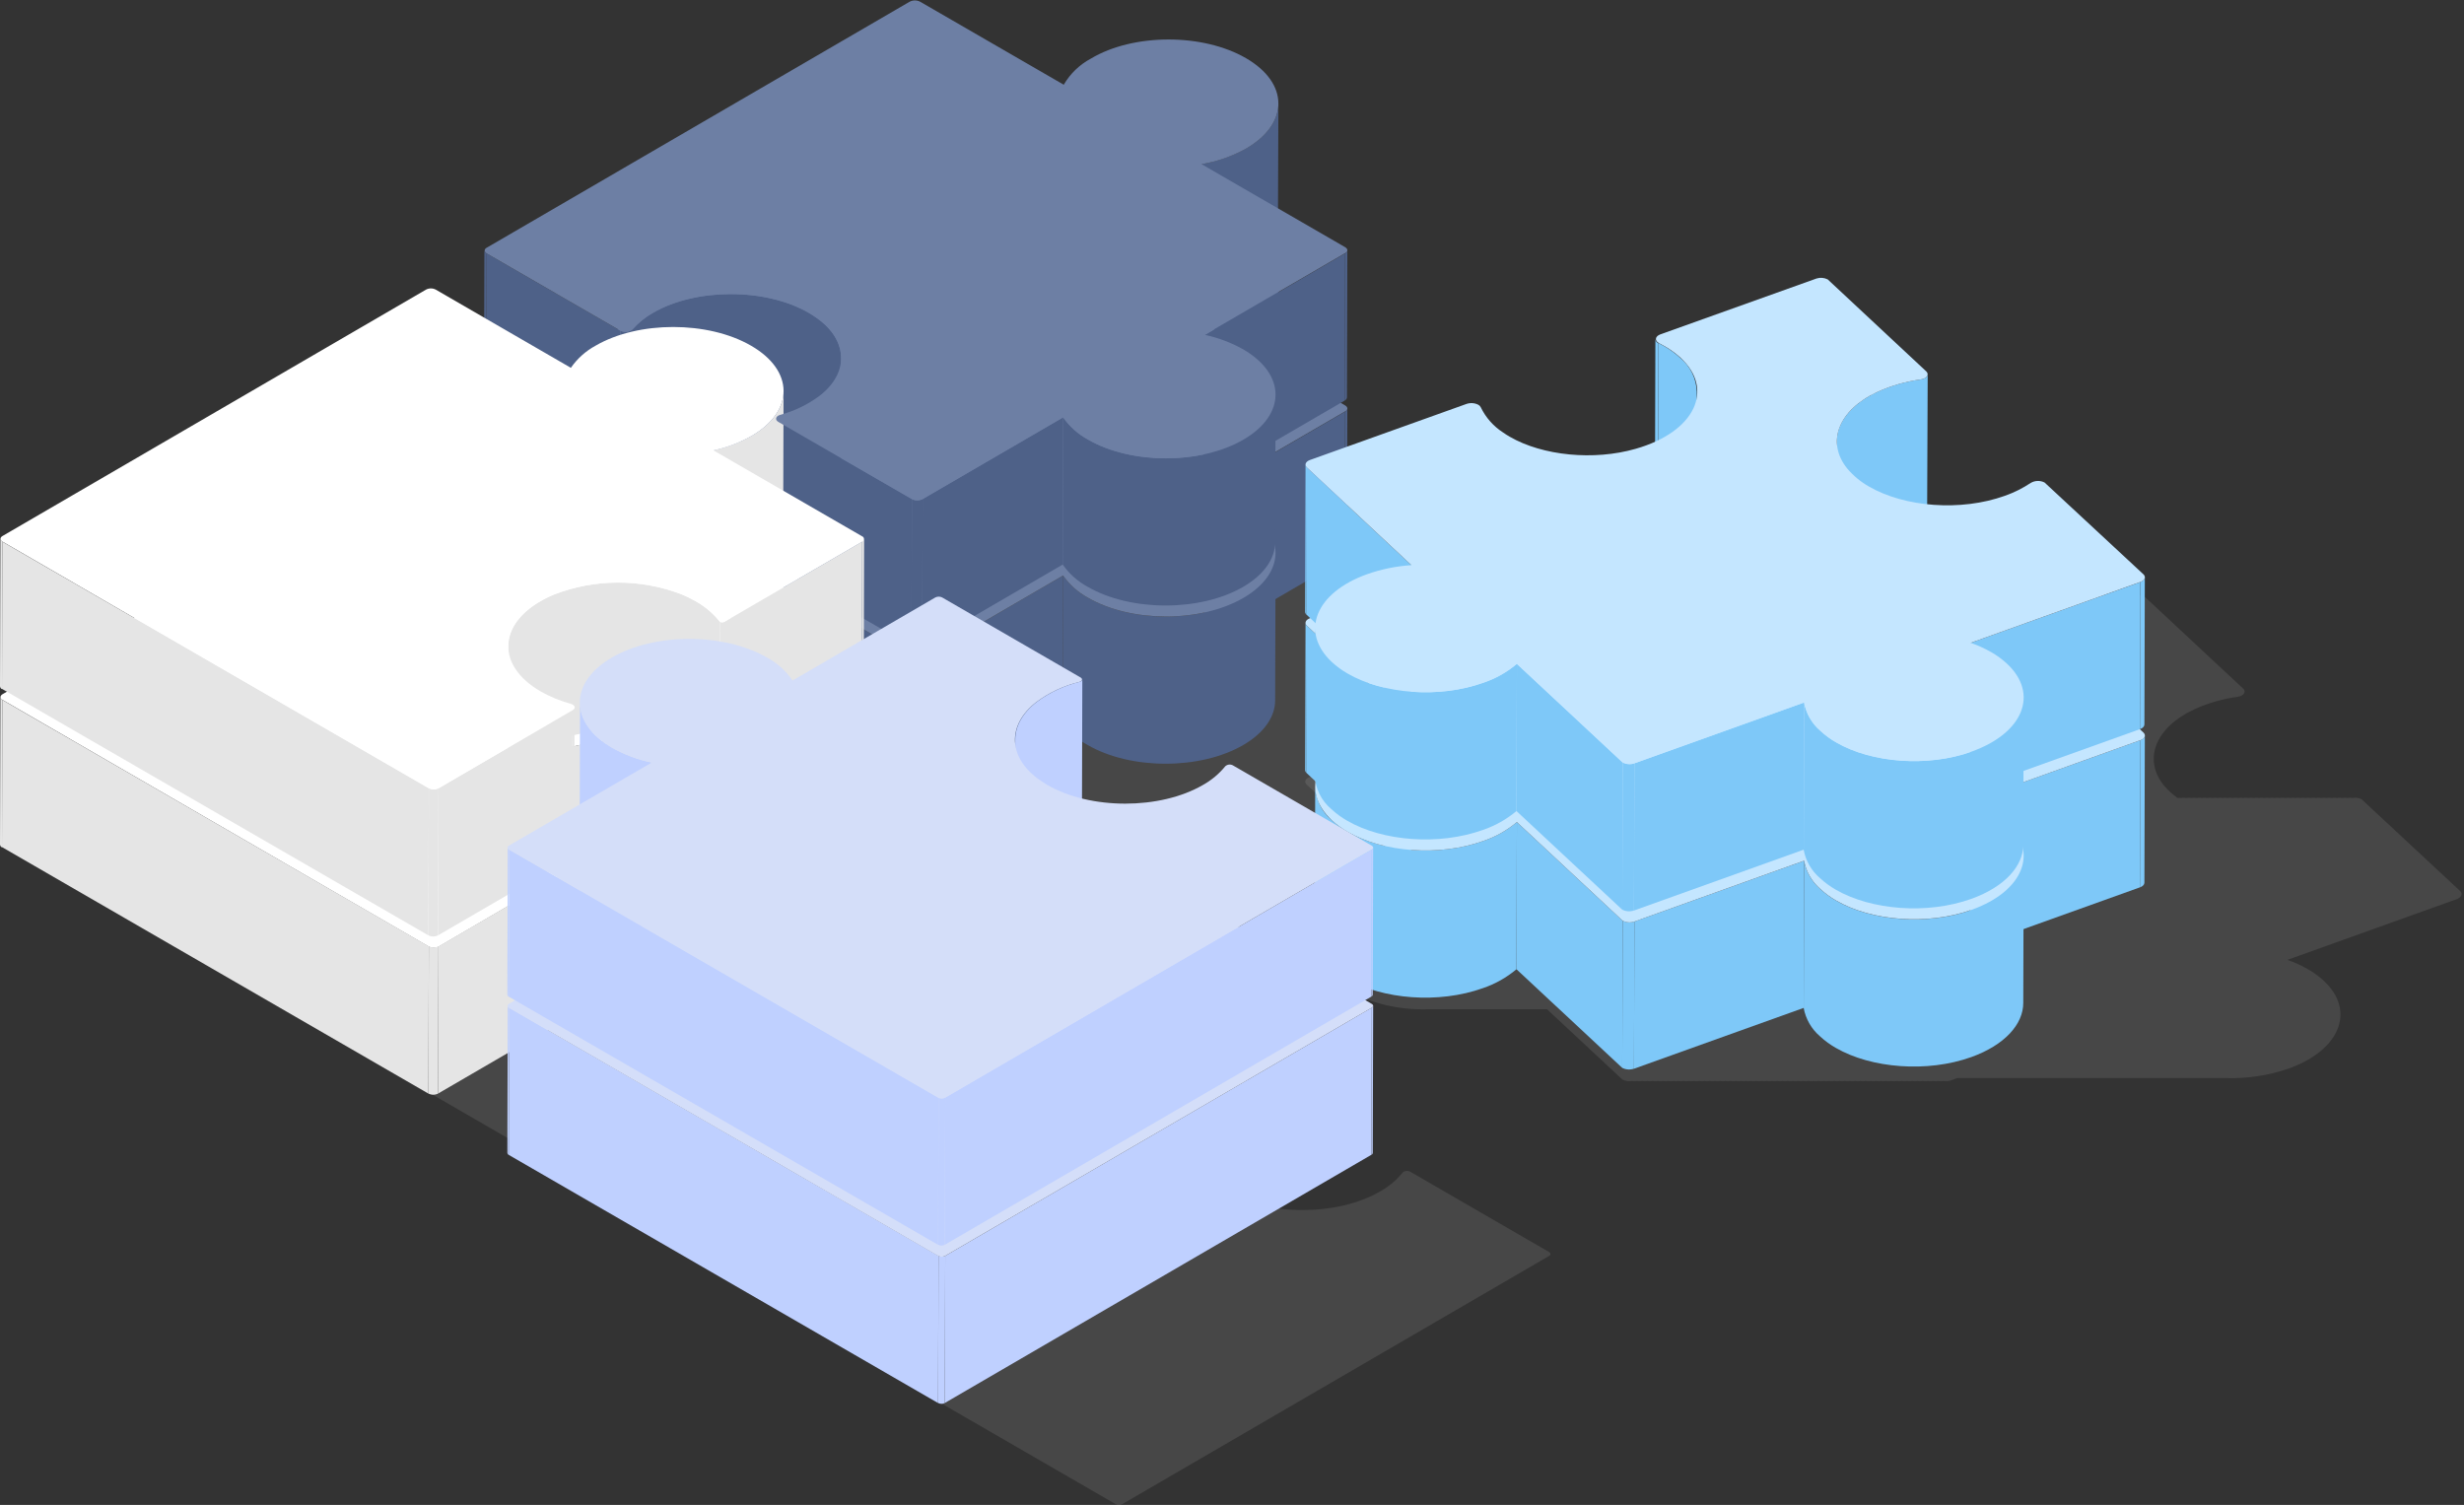
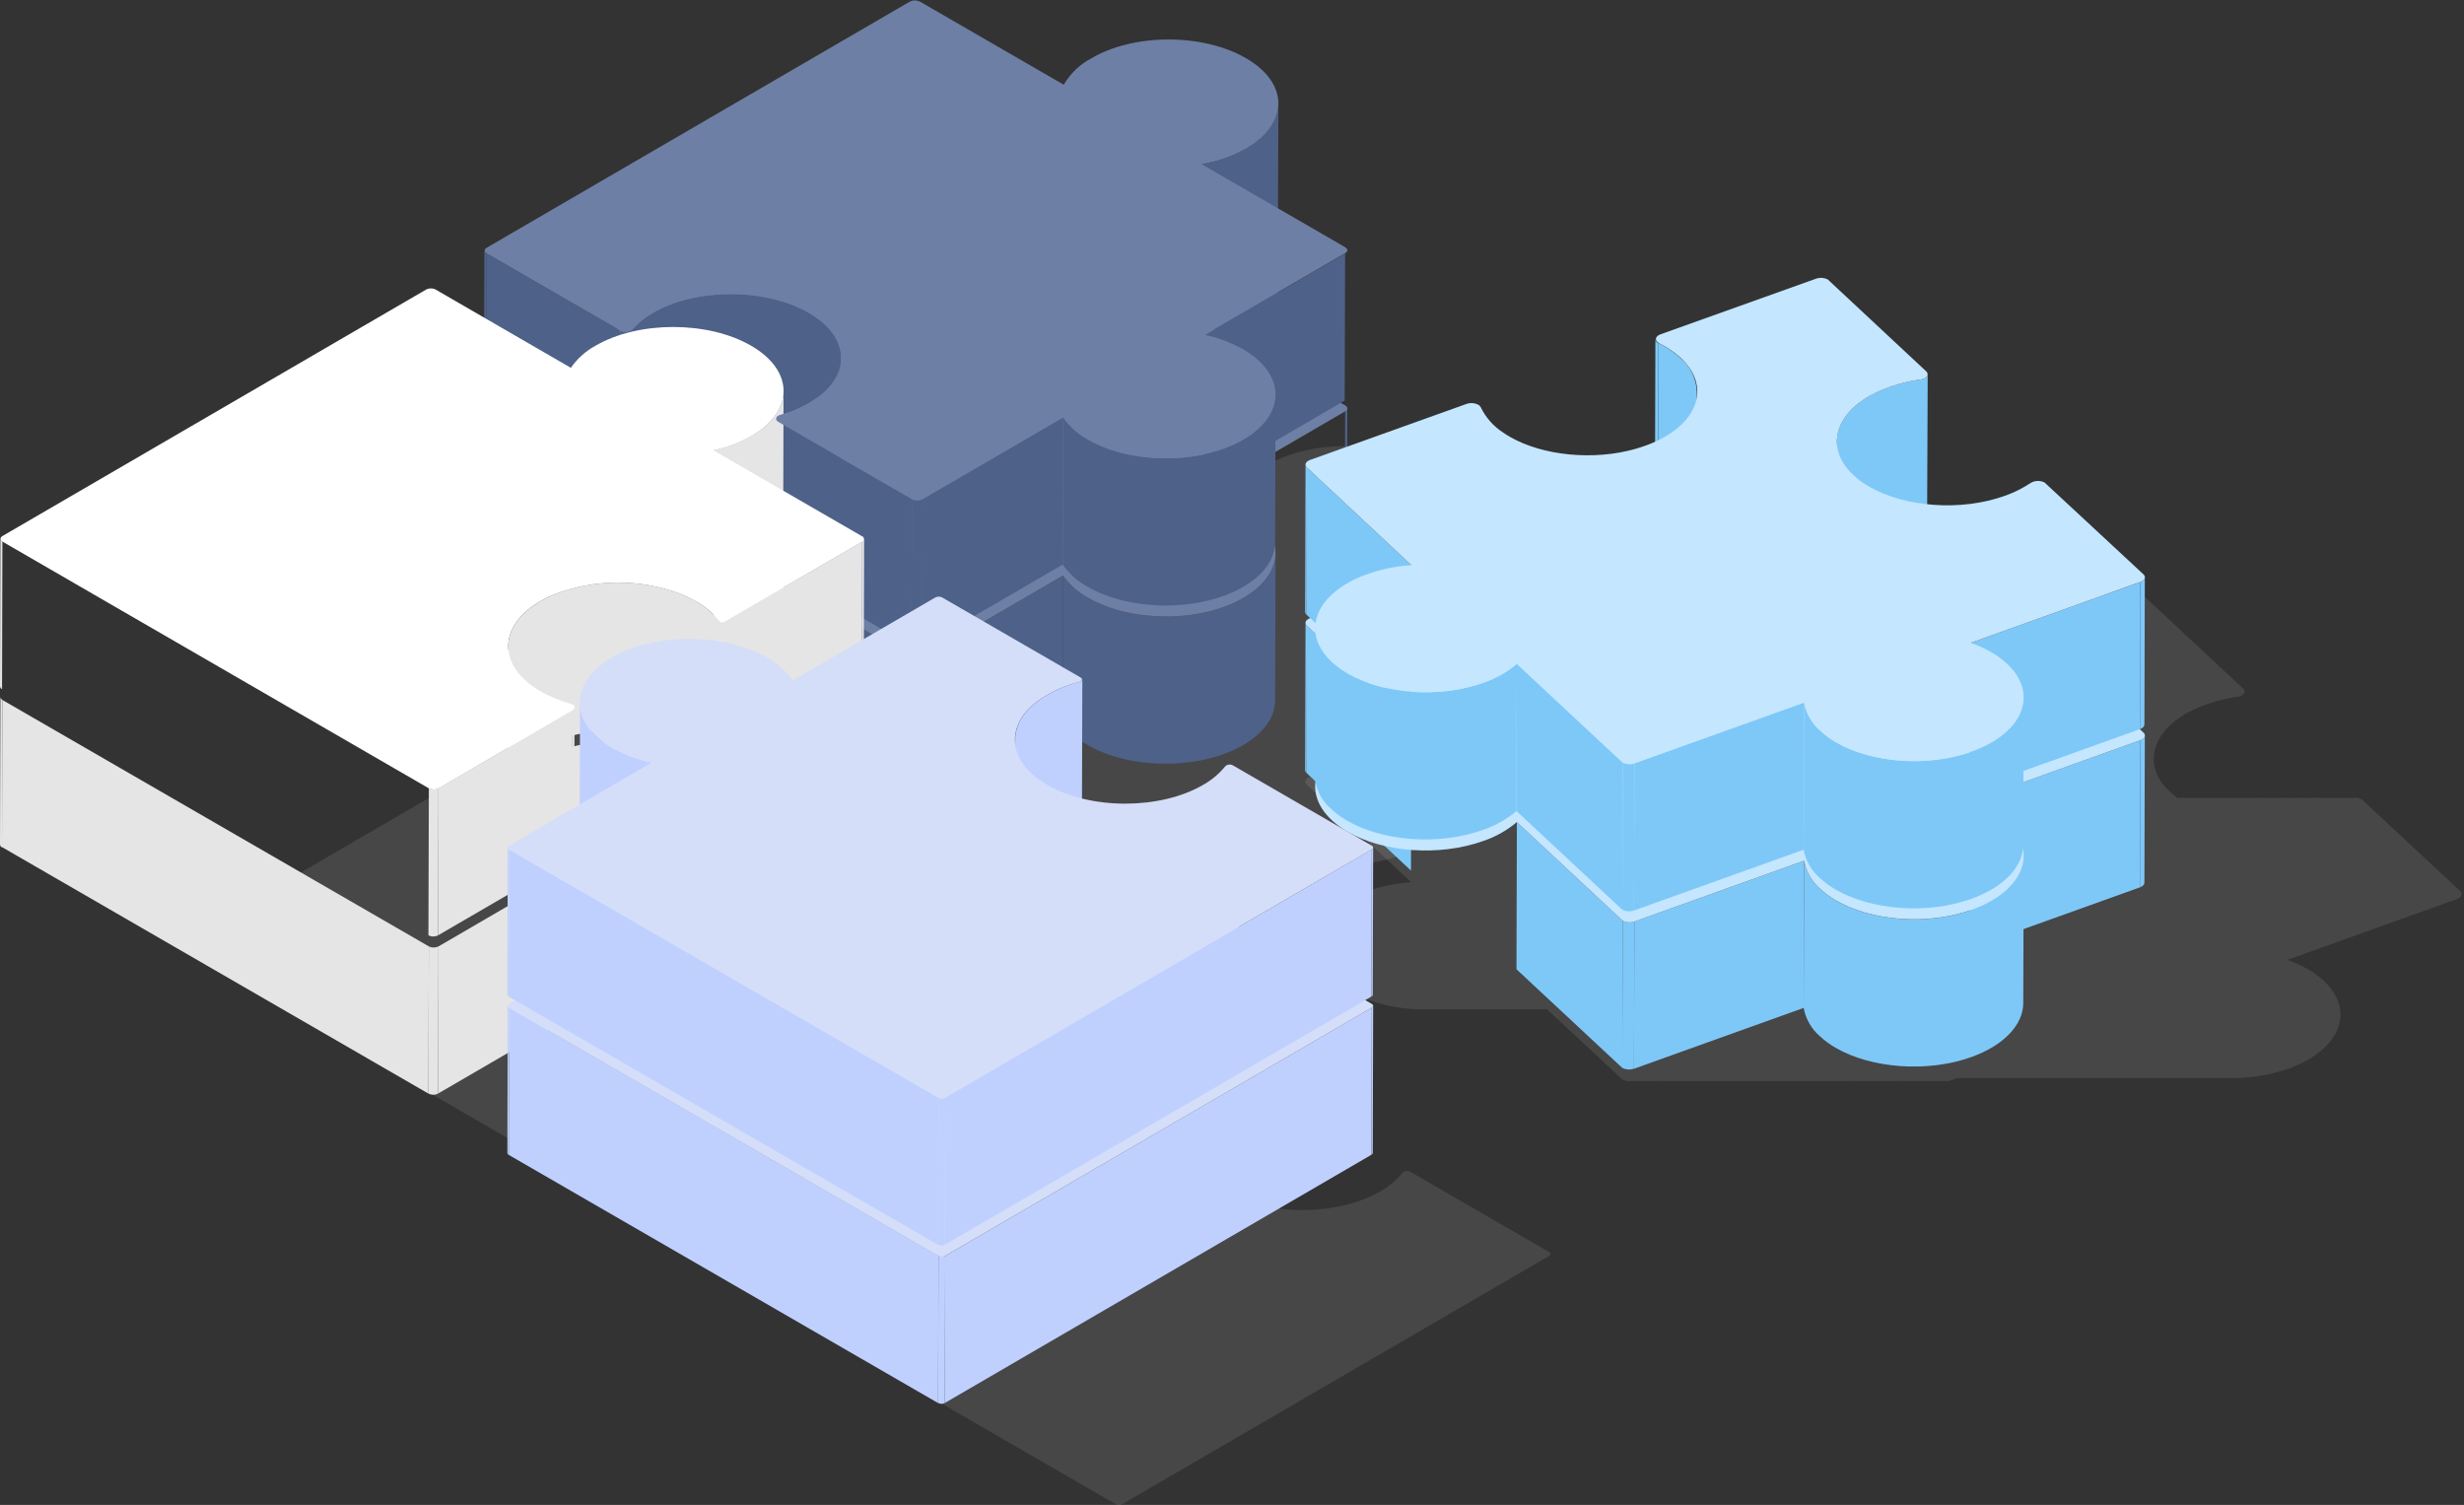
<svg xmlns="http://www.w3.org/2000/svg" width="483" height="295" viewBox="0 0 483 295" fill="none">
  <rect x="0" y="0" width="483" height="295" fill="#333333" stroke="none" />
  <g clip-path="url(#clip0_14476_3184)">
    <path d="M278.981 91.083C287.43 95.967 287.477 103.883 279.087 108.778C276.351 110.299 273.373 111.337 270.285 111.845L298.424 128.113C299.013 128.455 299.025 128.998 298.424 129.293L270.898 145.313C273.543 145.861 276.086 146.816 278.439 148.144C286.876 153.016 286.923 160.931 278.534 165.839C270.144 170.746 256.499 170.722 248.05 165.839C246.101 164.787 244.426 163.292 243.16 161.474L215.61 177.529C215.283 177.693 214.922 177.779 214.556 177.779C214.189 177.779 213.828 177.693 213.501 177.529L187.318 162.394C186.588 161.969 186.812 161.273 187.731 161.002C190.493 160.252 193.091 158.992 195.39 157.286C201.282 152.744 200.999 146.303 194.742 141.95C194.27 141.62 193.776 141.302 193.257 141.007C184.808 136.123 171.163 136.135 162.785 141.007C161.265 141.867 159.896 142.971 158.732 144.274C158.408 144.546 158.011 144.714 157.591 144.758C157.171 144.803 156.748 144.72 156.375 144.522L130.192 129.399C129.603 129.045 129.591 128.514 130.192 128.219L212.947 79.995C213.276 79.829 213.639 79.742 214.008 79.742C214.376 79.742 214.739 79.829 215.068 79.995L243.195 96.25C244.458 94.083 246.298 92.31 248.509 91.131C256.887 86.211 270.521 86.211 278.981 91.083Z" fill="white" fill-opacity="0.1" />
    <path d="M181.982 147.448C190.431 152.332 190.478 160.248 182.088 165.143C179.758 166.466 177.238 167.421 174.618 167.975L203.746 184.808C203.857 184.849 203.953 184.923 204.021 185.02C204.088 185.117 204.125 185.233 204.125 185.351C204.125 185.469 204.088 185.585 204.021 185.682C203.953 185.779 203.857 185.853 203.746 185.894L176.75 201.595C176.612 201.667 176.459 201.705 176.303 201.705C176.147 201.705 175.993 201.667 175.855 201.595C174.566 199.957 172.964 198.594 171.142 197.584C170.242 197.063 169.309 196.602 168.349 196.204C160.271 193.113 151.334 193.138 143.274 196.275C132.315 200.923 131.49 209.912 140.74 215.255C142.595 216.305 144.575 217.117 146.632 217.674C146.765 217.706 146.892 217.758 147.009 217.827C147.516 218.122 147.563 218.606 147.009 218.912L120.72 234.248C120.425 234.394 120.101 234.469 119.772 234.469C119.443 234.469 119.118 234.394 118.823 234.248L35.244 185.941C35.13 185.899 35.032 185.824 34.962 185.725C34.893 185.626 34.855 185.508 34.855 185.386C34.855 185.265 34.893 185.147 34.962 185.048C35.032 184.949 35.13 184.873 35.244 184.832L118.281 136.525C118.573 136.374 118.896 136.295 119.224 136.295C119.552 136.295 119.875 136.374 120.167 136.525L146.667 151.86C147.923 150.056 149.581 148.57 151.51 147.519C159.888 142.517 173.534 142.517 181.982 147.448Z" fill="white" fill-opacity="0.1" />
    <path d="M303.656 245.429C303.733 245.459 303.798 245.512 303.844 245.581C303.891 245.649 303.915 245.73 303.915 245.812C303.915 245.895 303.891 245.975 303.844 246.044C303.798 246.112 303.733 246.165 303.656 246.196L219.994 294.845C219.791 294.947 219.567 295 219.34 295C219.113 295 218.889 294.947 218.686 294.845L134.517 246.196C134.441 246.165 134.375 246.112 134.329 246.044C134.283 245.975 134.258 245.895 134.258 245.812C134.258 245.73 134.283 245.649 134.329 245.581C134.375 245.512 134.441 245.459 134.517 245.429L162.514 229.149C159.814 228.588 157.216 227.617 154.808 226.271C146.371 221.399 146.324 213.484 154.726 208.576C163.127 203.669 176.761 203.692 185.209 208.576C187.197 209.657 188.901 211.193 190.182 213.059L218.179 196.78C218.383 196.68 218.607 196.629 218.833 196.629C219.06 196.629 219.283 196.68 219.487 196.78L246.589 212.481C247.049 212.74 246.931 213.189 246.342 213.342C243.315 214.082 240.464 215.413 237.952 217.258C232.06 221.8 232.355 228.241 238.6 232.594C239.071 232.924 239.566 233.231 240.085 233.538C248.533 238.422 262.178 238.41 270.556 233.538C272.244 232.6 273.737 231.347 274.952 229.845C275.152 229.668 275.402 229.557 275.668 229.527C275.934 229.498 276.202 229.551 276.436 229.68L303.656 245.429Z" fill="white" fill-opacity="0.1" />
    <path d="M250.595 51.318L250.489 80.173C250.489 83.346 248.391 86.519 244.22 88.938C241.489 90.478 238.51 91.528 235.418 92.04L235.5 63.186C238.591 62.673 241.569 61.627 244.303 60.095C248.498 57.665 250.583 54.492 250.595 51.318Z" fill="#4E6188" />
-     <path d="M264.112 80.062L264.03 108.917C264.017 109.047 263.97 109.172 263.894 109.277C263.817 109.383 263.713 109.467 263.594 109.519L263.676 80.676C263.797 80.622 263.901 80.536 263.978 80.429C264.054 80.321 264.101 80.194 264.112 80.062Z" fill="#4E6188" />
+     <path d="M264.112 80.062L264.03 108.917C264.017 109.047 263.97 109.172 263.894 109.277C263.817 109.383 263.713 109.467 263.594 109.519L263.676 80.676C264.054 80.321 264.101 80.194 264.112 80.062Z" fill="#4E6188" />
    <path d="M94.867 108.909L94.95 80.055C94.959 80.19 95.006 80.321 95.085 80.431C95.164 80.541 95.272 80.628 95.397 80.68L95.315 109.487C95.198 109.437 95.095 109.357 95.016 109.256C94.938 109.155 94.887 109.036 94.867 108.909Z" fill="#4E6188" />
    <path d="M121.566 95.817L121.483 124.659L95.312 109.524L95.383 80.682L121.566 95.817Z" fill="#4E6188" />
-     <path d="M263.675 80.682L263.592 109.536L236.066 125.544L236.149 96.701L263.675 80.682Z" fill="#4E6188" />
    <path d="M164.87 101.229L164.788 130.072C164.788 127.241 163.15 124.398 159.898 122.109C159.423 121.77 158.931 121.455 158.425 121.165C149.976 116.282 136.331 116.282 127.941 121.165C126.42 122.019 125.053 123.123 123.9 124.433C123.575 124.702 123.178 124.868 122.759 124.912C122.339 124.956 121.917 124.876 121.543 124.681L121.614 95.826C121.988 96.018 122.41 96.097 122.829 96.053C123.247 96.009 123.644 95.844 123.97 95.578C125.127 94.272 126.493 93.168 128.012 92.311C136.402 87.439 150.047 87.427 158.496 92.311C159.002 92.606 159.497 92.924 159.969 93.254C163.292 95.519 164.87 98.362 164.87 101.229Z" fill="#4E6188" />
    <path d="M152.051 141.962L152.133 113.119C152.147 113.249 152.194 113.373 152.271 113.478C152.347 113.584 152.45 113.668 152.569 113.721L152.487 142.575C152.367 142.52 152.263 142.435 152.187 142.327C152.11 142.219 152.063 142.093 152.051 141.962Z" fill="#4E6188" />
    <path d="M250.041 108.426L249.959 137.269C249.959 140.454 247.861 143.627 243.702 146.045C235.3 150.929 221.655 150.929 213.218 146.045C211.265 144.995 209.586 143.5 208.316 141.68L208.399 112.838C209.672 114.654 211.35 116.148 213.301 117.202C221.738 122.086 235.383 122.074 243.784 117.202C247.944 114.772 250.03 111.599 250.041 108.426Z" fill="#4E6188" />
    <path d="M208.398 112.836L208.315 141.679L180.766 157.71L180.848 128.856L208.398 112.836Z" fill="#4E6188" />
    <path d="M178.753 128.856L178.671 157.71L152.488 142.575L152.571 113.721L178.753 128.856Z" fill="#4E6188" />
    <path d="M180.86 128.857L180.777 157.712C180.45 157.876 180.089 157.961 179.723 157.961C179.356 157.961 178.995 157.876 178.668 157.712L178.75 128.869C179.079 129.031 179.44 129.115 179.806 129.113C180.173 129.111 180.533 129.023 180.86 128.857Z" fill="#4E6188" />
    <path d="M153.595 107.678L153.513 136.52C153.513 139.706 151.415 142.867 147.256 145.297C144.923 146.612 142.404 147.563 139.785 148.117L139.856 119.274C142.48 118.718 145.003 117.763 147.338 116.443C151.51 114.024 153.584 110.851 153.595 107.678Z" fill="#E5E5E5" />
    <path d="M169.385 136.623L169.303 165.466C169.292 165.58 169.252 165.689 169.186 165.782C169.119 165.875 169.03 165.949 168.926 165.997L169.008 137.154C169.111 137.105 169.199 137.03 169.265 136.937C169.331 136.844 169.373 136.736 169.385 136.623Z" fill="#E5E5E5" />
    <path d="M0 165.501L0.082 136.623C0.092 136.74 0.133 136.853 0.202 136.948C0.27 137.044 0.363 137.119 0.471 137.166L0.401 166.115C0.282 166.062 0.181 165.976 0.109 165.867C0.038 165.758 0 165.631 0 165.501Z" fill="#E5E5E5" />
    <path d="M169.008 137.195L168.926 166.038L141.918 181.751L142 152.897L169.008 137.195Z" fill="#E5E5E5" />
    <path d="M142.013 152.904L141.931 181.759C141.792 181.828 141.638 181.865 141.483 181.865C141.327 181.865 141.174 181.828 141.035 181.759L141.118 152.904C141.256 152.977 141.409 153.014 141.565 153.014C141.721 153.014 141.875 152.977 142.013 152.904Z" fill="#E5E5E5" />
    <path d="M99.547 186.507L99.629 157.664C99.629 153.878 102.599 150.091 108.526 147.578C116.586 144.441 125.523 144.416 133.601 147.507C134.565 147.906 135.502 148.367 136.405 148.888C138.223 149.904 139.824 151.266 141.119 152.898L141.036 181.753C139.742 180.117 138.141 178.75 136.323 177.73C135.416 177.218 134.48 176.761 133.518 176.362C125.443 173.261 116.504 173.282 108.443 176.421C102.528 178.934 99.559 182.72 99.547 186.507Z" fill="#E5E5E5" />
    <path d="M112.624 169.648L112.541 198.491C112.533 198.606 112.494 198.716 112.427 198.81C112.361 198.903 112.27 198.977 112.164 199.022L112.247 170.179C112.351 170.133 112.442 170.059 112.508 169.966C112.574 169.872 112.614 169.763 112.624 169.648Z" fill="#E5E5E5" />
    <path d="M112.238 170.217L112.168 199.071L85.879 214.36L85.961 185.517L112.238 170.217Z" fill="#E5E5E5" />
    <path d="M84.061 185.516L83.978 214.371L0.387 166.052L0.469 137.209L84.061 185.516Z" fill="#E5E5E5" />
    <path d="M85.96 185.506L85.878 214.36C85.584 214.511 85.259 214.59 84.929 214.59C84.599 214.59 84.274 214.511 83.981 214.36L84.063 185.518C84.358 185.664 84.683 185.739 85.013 185.737C85.342 185.735 85.667 185.656 85.96 185.506Z" fill="#E5E5E5" />
    <path d="M212.162 164.201L212.08 193.044C212.08 193.244 211.903 193.433 211.55 193.528C208.525 194.263 205.677 195.594 203.172 197.444C200.344 199.615 198.941 202.234 198.93 204.852L199.012 175.998C199.012 173.391 200.426 170.772 203.254 168.59C205.761 166.743 208.609 165.412 211.632 164.673C211.986 164.59 212.162 164.39 212.162 164.201Z" fill="#BFD0FF" />
    <path d="M113.617 197.56L113.7 168.705C113.7 171.926 115.809 175.146 120.063 177.6C122.48 178.952 125.091 179.923 127.804 180.478L127.722 209.321C125.008 208.775 122.396 207.808 119.98 206.454C115.738 204.001 113.617 200.768 113.617 197.56Z" fill="#BFD0FF" />
    <path d="M269.17 197.146L269.087 225.989C269.082 226.07 269.055 226.147 269.01 226.214C268.964 226.28 268.901 226.333 268.828 226.367L268.911 197.512C268.983 197.48 269.045 197.43 269.091 197.365C269.136 197.301 269.164 197.225 269.17 197.146Z" fill="#BFD0FF" />
    <path d="M99.453 225.989L99.536 197.146C99.542 197.227 99.57 197.304 99.615 197.37C99.66 197.436 99.722 197.489 99.795 197.524L99.665 226.367C99.6 226.328 99.546 226.272 99.509 226.206C99.472 226.14 99.453 226.065 99.453 225.989Z" fill="#BFD0FF" />
    <path d="M268.901 197.527L268.818 226.37L185.203 275.019L185.286 246.177L268.901 197.527Z" fill="#BFD0FF" />
    <path d="M183.966 246.177L183.884 275.031L99.715 226.382L99.797 197.527L183.966 246.177Z" fill="#BFD0FF" />
    <path d="M185.285 246.18L185.202 275.022C185 275.127 184.776 275.181 184.549 275.181C184.321 275.181 184.097 275.127 183.895 275.022L183.965 246.18C184.17 246.282 184.396 246.335 184.625 246.335C184.854 246.335 185.08 246.282 185.285 246.18Z" fill="#BFD0FF" />
    <path d="M482.246 174.662L462.922 156.673C462.368 156.397 461.739 156.31 461.131 156.425C460.795 156.366 460.452 156.366 460.117 156.425C459.778 156.366 459.431 156.366 459.092 156.425C458.757 156.366 458.414 156.366 458.079 156.425C457.744 156.366 457.401 156.366 457.065 156.425C456.726 156.366 456.379 156.366 456.04 156.425C455.705 156.366 455.362 156.366 455.027 156.425C454.688 156.366 454.341 156.366 454.002 156.425C453.666 156.366 453.324 156.366 452.988 156.425C452.653 156.366 452.31 156.366 451.975 156.425C451.636 156.366 451.289 156.366 450.95 156.425C450.615 156.366 450.272 156.366 449.936 156.425C449.597 156.366 449.25 156.366 448.911 156.425C448.576 156.366 448.233 156.366 447.898 156.425C447.563 156.366 447.22 156.366 446.885 156.425C446.545 156.366 446.199 156.366 445.859 156.425C445.524 156.366 445.181 156.366 444.846 156.425C444.511 156.366 444.168 156.366 443.833 156.425C443.493 156.366 443.147 156.366 442.807 156.425C442.472 156.366 442.129 156.366 441.794 156.425C441.455 156.366 441.108 156.366 440.769 156.425C440.434 156.366 440.091 156.366 439.756 156.425C439.42 156.366 439.077 156.366 438.742 156.425C438.403 156.366 438.056 156.366 437.717 156.425C437.382 156.366 437.039 156.366 436.704 156.425C436.364 156.366 436.018 156.366 435.678 156.425C435.343 156.366 435 156.366 434.665 156.425C434.33 156.366 433.987 156.366 433.652 156.425C433.313 156.366 432.966 156.366 432.627 156.425C432.291 156.366 431.948 156.366 431.613 156.425C431.278 156.366 430.935 156.366 430.6 156.425C430.261 156.366 429.914 156.366 429.575 156.425C429.239 156.366 428.897 156.366 428.561 156.425C428.222 156.366 427.875 156.366 427.536 156.425C427.313 156.395 427.087 156.395 426.865 156.425C425.901 155.746 425.023 154.954 424.249 154.065C420.007 148.91 422.458 142.611 430.14 139.037C432.83 137.812 435.684 136.989 438.613 136.595C439.791 136.43 440.392 135.604 439.72 134.99L420.407 116.977C419.841 116.686 419.195 116.591 418.569 116.706C418.233 116.653 417.891 116.653 417.556 116.706C417.216 116.652 416.87 116.652 416.53 116.706C416.195 116.653 415.853 116.653 415.517 116.706C415.181 116.653 414.839 116.653 414.504 116.706C414.164 116.652 413.818 116.652 413.479 116.706C413.143 116.653 412.801 116.653 412.465 116.706C412.129 116.653 411.788 116.653 411.452 116.706C411.112 116.652 410.766 116.652 410.427 116.706C410.091 116.653 409.749 116.653 409.413 116.706C409.074 116.652 408.728 116.652 408.388 116.706C408.052 116.653 407.711 116.653 407.375 116.706C407.039 116.653 406.697 116.653 406.361 116.706C406.022 116.652 405.676 116.652 405.336 116.706C405.001 116.653 404.659 116.653 404.323 116.706C403.983 116.652 403.637 116.652 403.298 116.706C402.962 116.653 402.62 116.653 402.284 116.706C401.949 116.653 401.607 116.653 401.271 116.706C400.931 116.652 400.585 116.652 400.246 116.706C399.91 116.653 399.568 116.653 399.232 116.706C398.897 116.653 398.555 116.653 398.219 116.706C397.879 116.652 397.534 116.652 397.194 116.706C396.858 116.653 396.516 116.653 396.181 116.706C395.841 116.652 395.495 116.652 395.155 116.706C394.82 116.653 394.478 116.653 394.142 116.706C393.806 116.653 393.464 116.653 393.129 116.706C392.789 116.652 392.443 116.652 392.103 116.706C391.768 116.653 391.426 116.653 391.09 116.706C390.754 116.653 390.412 116.653 390.077 116.706C389.737 116.652 389.391 116.652 389.052 116.706C388.716 116.653 388.374 116.653 388.038 116.706C387.699 116.652 387.353 116.652 387.013 116.706C386.677 116.653 386.335 116.653 386 116.706C385.664 116.653 385.322 116.653 384.986 116.706C384.647 116.652 384.301 116.652 383.961 116.706C383.625 116.653 383.284 116.653 382.948 116.706C382.608 116.652 382.262 116.652 381.923 116.706C381.587 116.653 381.245 116.653 380.909 116.706C380.574 116.653 380.232 116.653 379.896 116.706C379.556 116.652 379.21 116.652 378.871 116.706C378.535 116.653 378.193 116.653 377.857 116.706C377.522 116.653 377.18 116.653 376.844 116.706C376.504 116.652 376.158 116.652 375.819 116.706C375.483 116.653 375.141 116.653 374.805 116.706C374.466 116.652 374.12 116.652 373.78 116.706C373.445 116.653 373.103 116.653 372.767 116.706C372.431 116.653 372.089 116.653 371.754 116.706C371.414 116.652 371.068 116.652 370.728 116.706C370.393 116.653 370.051 116.653 369.715 116.706C369.375 116.652 369.03 116.652 368.69 116.706C368.354 116.653 368.012 116.653 367.677 116.706C367.341 116.653 366.999 116.653 366.663 116.706C366.323 116.652 365.978 116.652 365.638 116.706C365.302 116.653 364.96 116.653 364.625 116.706C364.289 116.653 363.947 116.653 363.611 116.706C363.272 116.652 362.926 116.652 362.586 116.706C362.25 116.653 361.908 116.653 361.573 116.706C361.233 116.652 360.887 116.652 360.548 116.706C360.212 116.653 359.87 116.653 359.534 116.706C359.198 116.653 358.857 116.653 358.521 116.706C358.181 116.652 357.835 116.652 357.496 116.706C356.998 116.626 356.489 116.667 356.011 116.824L325.374 127.783C324.373 128.148 324.196 128.962 325.103 129.505C325.504 129.705 325.904 129.918 326.281 130.142C327.393 130.778 328.428 131.538 329.369 132.407C332.303 135.155 333.187 138.305 332.256 141.243C332.044 141.225 331.831 141.225 331.619 141.243C331.284 141.183 330.941 141.183 330.606 141.243C330.271 141.183 329.928 141.183 329.593 141.243C329.253 141.184 328.907 141.184 328.567 141.243C328.232 141.183 327.889 141.183 327.554 141.243C327.215 141.184 326.868 141.184 326.529 141.243C326.194 141.183 325.851 141.183 325.516 141.243C325.18 141.183 324.837 141.183 324.502 141.243C324.163 141.184 323.816 141.184 323.477 141.243C323.142 141.183 322.799 141.183 322.464 141.243C322.128 141.183 321.785 141.183 321.45 141.243C321.111 141.184 320.764 141.184 320.425 141.243C320.09 141.183 319.747 141.183 319.412 141.243C319.073 141.184 318.726 141.184 318.387 141.243C318.051 141.183 317.708 141.183 317.373 141.243C317.038 141.183 316.695 141.183 316.36 141.243C316.021 141.184 315.674 141.184 315.335 141.243C314.999 141.183 314.657 141.183 314.321 141.243C313.986 141.183 313.643 141.183 313.308 141.243C312.969 141.184 312.622 141.184 312.283 141.243C311.948 141.183 311.605 141.183 311.269 141.243C310.93 141.184 310.583 141.184 310.244 141.243C309.909 141.183 309.566 141.183 309.231 141.243C308.896 141.183 308.553 141.183 308.218 141.243C307.878 141.184 307.532 141.184 307.192 141.243C306.857 141.183 306.514 141.183 306.179 141.243C305.84 141.184 305.493 141.184 305.154 141.243C304.819 141.183 304.476 141.183 304.14 141.243C303.805 141.183 303.462 141.183 303.127 141.243C302.788 141.184 302.441 141.184 302.102 141.243C301.767 141.183 301.424 141.183 301.089 141.243C300.753 141.183 300.41 141.183 300.075 141.243C299.736 141.184 299.389 141.184 299.05 141.243C298.715 141.183 298.372 141.183 298.037 141.243C297.697 141.184 297.351 141.184 297.012 141.243C296.676 141.183 296.333 141.183 295.998 141.243C295.663 141.183 295.32 141.183 294.985 141.243C294.646 141.184 294.299 141.184 293.96 141.243C293.624 141.183 293.281 141.183 292.946 141.243C292.607 141.184 292.26 141.184 291.921 141.243C291.586 141.183 291.243 141.183 290.908 141.243C290.572 141.183 290.23 141.183 289.894 141.243C289.555 141.184 289.208 141.184 288.869 141.243C288.373 141.154 287.863 141.19 287.384 141.349L256.748 152.32C255.876 152.638 255.569 153.299 256.147 153.806L276.614 172.94C273.657 173.133 270.739 173.728 267.942 174.71C257.82 178.331 254.721 186.034 261.013 191.921C261.968 192.8 263.02 193.568 264.148 194.209C268.888 196.716 274.189 197.966 279.549 197.843H303.257L318.033 211.621C318.603 211.912 319.253 212.007 319.883 211.893C320.219 211.946 320.561 211.946 320.896 211.893C321.232 211.946 321.574 211.946 321.91 211.893C322.249 211.946 322.595 211.946 322.935 211.893C323.271 211.946 323.613 211.946 323.948 211.893C324.288 211.946 324.634 211.946 324.973 211.893C325.309 211.946 325.651 211.946 325.987 211.893C326.323 211.946 326.665 211.946 327 211.893C327.34 211.946 327.686 211.946 328.025 211.893C328.361 211.946 328.703 211.946 329.039 211.893C329.374 211.946 329.716 211.946 330.052 211.893C330.392 211.946 330.738 211.946 331.077 211.893C331.413 211.946 331.755 211.946 332.091 211.893C332.43 211.946 332.776 211.946 333.116 211.893C333.452 211.946 333.793 211.946 334.129 211.893C334.465 211.946 334.807 211.946 335.143 211.893C335.482 211.946 335.828 211.946 336.168 211.893C336.503 211.946 336.845 211.946 337.181 211.893C337.521 211.946 337.867 211.946 338.206 211.893C338.542 211.946 338.884 211.946 339.22 211.893C339.555 211.946 339.897 211.946 340.233 211.893C340.573 211.946 340.918 211.946 341.258 211.893C341.594 211.946 341.936 211.946 342.272 211.893C342.607 211.946 342.949 211.946 343.285 211.893C343.625 211.946 343.97 211.946 344.31 211.893C344.646 211.946 344.988 211.946 345.323 211.893C345.663 211.946 346.009 211.946 346.349 211.893C346.684 211.946 347.026 211.946 347.362 211.893C347.698 211.946 348.04 211.946 348.375 211.893C348.715 211.946 349.061 211.946 349.4 211.893C349.736 211.946 350.078 211.946 350.414 211.893C350.75 211.946 351.091 211.946 351.427 211.893C351.767 211.946 352.113 211.946 352.452 211.893C352.788 211.946 353.13 211.946 353.466 211.893C353.805 211.946 354.151 211.946 354.491 211.893C354.827 211.946 355.169 211.946 355.504 211.893C355.84 211.946 356.182 211.946 356.518 211.893C356.857 211.946 357.203 211.946 357.543 211.893C357.879 211.946 358.22 211.946 358.556 211.893C358.896 211.946 359.242 211.946 359.581 211.893C359.917 211.946 360.259 211.946 360.595 211.893C360.93 211.946 361.272 211.946 361.608 211.893C361.948 211.946 362.294 211.946 362.633 211.893C362.969 211.946 363.311 211.946 363.647 211.893C363.982 211.946 364.324 211.946 364.66 211.893C365 211.946 365.345 211.946 365.685 211.893C366.021 211.946 366.363 211.946 366.698 211.893C367.038 211.946 367.384 211.946 367.724 211.893C368.059 211.946 368.401 211.946 368.737 211.893C369.073 211.946 369.415 211.946 369.75 211.893C370.09 211.946 370.436 211.946 370.776 211.893C371.111 211.946 371.453 211.946 371.789 211.893C372.129 211.946 372.474 211.946 372.814 211.893C373.15 211.946 373.492 211.946 373.827 211.893C374.163 211.946 374.505 211.946 374.841 211.893C375.18 211.946 375.526 211.946 375.866 211.893C376.202 211.946 376.544 211.946 376.879 211.893C377.215 211.946 377.557 211.946 377.893 211.893C378.232 211.946 378.578 211.946 378.918 211.893C379.254 211.946 379.596 211.946 379.931 211.893C380.271 211.946 380.617 211.946 380.956 211.893C381.445 211.976 381.946 211.94 382.418 211.786L383.69 211.326H436.433C440.568 211.449 444.692 210.822 448.605 209.474C458.715 205.853 461.814 198.149 455.534 192.275C454.581 191.392 453.529 190.624 452.399 189.986C451.121 189.25 449.775 188.638 448.381 188.158L481.646 176.231C482.529 175.842 482.788 175.181 482.246 174.662Z" fill="white" fill-opacity="0.1" />
    <path d="M244.224 42.411C252.673 47.295 252.72 55.21 244.33 60.106C241.596 61.638 238.618 62.683 235.528 63.197L263.667 79.464C264.256 79.806 264.267 80.349 263.667 80.644L236.14 96.652C238.778 97.211 241.317 98.166 243.67 99.483C252.119 104.367 252.154 112.282 243.776 117.178C235.398 122.074 221.729 122.062 213.292 117.178C211.342 116.124 209.664 114.63 208.391 112.813L180.853 128.833C180.525 128.997 180.164 129.083 179.798 129.083C179.432 129.083 179.071 128.997 178.744 128.833L152.573 113.722C151.83 113.297 152.066 112.542 152.985 112.33C155.747 111.58 158.345 110.32 160.644 108.614C166.536 104.072 166.241 97.631 159.984 93.278C159.513 92.948 159.018 92.629 158.511 92.334C150.063 87.451 136.418 87.462 128.028 92.334C126.509 93.191 125.143 94.296 123.986 95.602C123.66 95.868 123.263 96.033 122.845 96.077C122.426 96.121 122.004 96.042 121.629 95.85L95.459 80.726C94.858 80.373 94.858 79.842 95.459 79.547L178.284 31.369C178.608 31.195 178.971 31.104 179.339 31.104C179.707 31.104 180.069 31.195 180.393 31.369L208.52 47.625C209.783 45.458 211.623 43.685 213.835 42.505C222.142 37.527 235.787 37.527 244.224 42.411Z" fill="#6D7FA4" />
-     <path d="M147.221 98.777C155.682 103.661 155.729 111.576 147.339 116.472C145.004 117.792 142.48 118.747 139.857 119.303L168.985 136.137C169.096 136.178 169.192 136.252 169.26 136.349C169.327 136.446 169.364 136.561 169.364 136.68C169.364 136.798 169.327 136.913 169.26 137.011C169.192 137.108 169.096 137.181 168.985 137.222L142.013 152.9C141.875 152.972 141.721 153.01 141.565 153.01C141.409 153.01 141.256 152.972 141.117 152.9C139.823 151.268 138.222 149.905 136.404 148.889C135.5 148.368 134.563 147.907 133.6 147.509C125.522 144.418 116.585 144.443 108.525 147.58C97.566 152.228 96.741 161.217 105.991 166.56C107.85 167.602 109.828 168.414 111.883 168.979C112.015 169.013 112.141 169.065 112.26 169.132C112.755 169.427 112.802 169.911 112.26 170.217L85.971 185.553C85.677 185.701 85.352 185.779 85.023 185.779C84.693 185.779 84.368 185.701 84.074 185.553L0.483 137.187C-0.036 136.892 -0.036 136.396 0.483 136.09L83.52 87.783C83.811 87.632 84.135 87.553 84.463 87.553C84.791 87.553 85.114 87.632 85.406 87.783L111.906 103.118C113.158 101.31 114.817 99.823 116.749 98.777C125.139 93.893 138.784 93.893 147.221 98.777Z" fill="white" />
    <path d="M268.896 196.784C269.261 196.997 269.261 197.339 268.896 197.539L185.234 246.201C185.029 246.302 184.803 246.355 184.574 246.355C184.345 246.355 184.119 246.302 183.914 246.201L99.746 197.551C99.392 197.351 99.392 196.997 99.746 196.784L127.743 180.505C125.03 179.95 122.419 178.979 120.001 177.627C111.564 172.755 111.517 164.839 119.907 159.932C128.297 155.024 141.954 155.048 150.391 159.932C152.38 161.009 154.085 162.546 155.363 164.414L183.361 148.123C183.564 148.024 183.788 147.973 184.015 147.973C184.241 147.973 184.465 148.024 184.669 148.123L211.829 163.825C212.277 164.084 212.159 164.532 211.57 164.686C208.546 165.425 205.699 166.756 203.192 168.602C197.3 173.144 197.583 179.585 203.84 183.938C204.311 184.28 204.806 184.587 205.313 184.893C213.773 189.777 227.407 189.765 235.797 184.893C237.482 183.957 238.974 182.708 240.192 181.213C240.392 181.035 240.642 180.924 240.908 180.895C241.174 180.865 241.442 180.919 241.677 181.048L268.896 196.784Z" fill="#D4DEF9" />
    <path d="M324.41 126.356L324.493 97.514C324.511 97.689 324.577 97.856 324.683 97.998C324.789 98.139 324.93 98.249 325.094 98.316L325.011 127.182C324.845 127.112 324.702 126.998 324.596 126.853C324.49 126.707 324.426 126.536 324.41 126.356Z" fill="#7EC8F8" />
    <path d="M332.612 107.827L332.529 136.622C332.483 135.355 332.17 134.112 331.611 132.974C331.053 131.836 330.262 130.828 329.289 130.016C328.348 129.151 327.313 128.395 326.202 127.763C325.813 127.539 325.424 127.327 325.023 127.126L325.106 98.272C325.507 98.472 325.907 98.684 326.284 98.909C327.393 99.548 328.428 100.308 329.372 101.173C330.352 101.989 331.148 103.004 331.707 104.151C332.265 105.298 332.574 106.551 332.612 107.827Z" fill="#7EC8F8" />
    <path d="M377.872 104.367L377.754 133.222C377.754 133.694 377.224 134.13 376.363 134.248C373.433 134.639 370.577 135.466 367.891 136.702C362.777 139.061 359.984 142.706 359.973 146.375L360.055 117.532C360.055 113.852 362.86 110.242 367.974 107.847C370.663 106.621 373.517 105.798 376.446 105.405C377.33 105.287 377.872 104.839 377.872 104.367Z" fill="#7EC8F8" />
    <path d="M255.832 150.944L255.915 122.102C255.918 122.211 255.945 122.318 255.994 122.416C256.043 122.514 256.112 122.6 256.197 122.668L256.115 151.511C256.03 151.442 255.96 151.356 255.911 151.259C255.862 151.161 255.835 151.054 255.832 150.944Z" fill="#7EC8F8" />
    <path d="M276.664 141.812L276.581 170.655L256.102 151.509L256.184 122.666L276.664 141.812Z" fill="#7EC8F8" />
    <path d="M420.435 144.182L420.352 173.036C420.352 173.39 420.046 173.744 419.48 173.945L419.563 145.09C420.176 144.878 420.435 144.547 420.435 144.182Z" fill="#7EC8F8" />
    <path d="M419.558 145.1L419.475 173.942L386.211 185.869L386.293 157.026L419.558 145.1Z" fill="#7EC8F8" />
-     <path d="M257.727 183.005L257.809 154.162C257.859 155.432 258.174 156.676 258.734 157.816C259.294 158.956 260.087 159.966 261.061 160.78C262.016 161.659 263.068 162.427 264.196 163.069C271.112 167.068 282.095 167.952 290.755 164.85C293.164 164.041 295.399 162.784 297.342 161.146L297.26 190C295.314 191.635 293.08 192.891 290.673 193.704C282.012 196.807 271.03 195.91 264.113 191.911C262.983 191.273 261.931 190.505 260.979 189.623C260.003 188.81 259.21 187.8 258.65 186.66C258.089 185.52 257.775 184.275 257.727 183.005Z" fill="#7EC8F8" />
    <path d="M318.083 180.489L318 209.332L297.262 189.997L297.344 161.154L318.083 180.489Z" fill="#7EC8F8" />
    <path d="M353.644 168.73L353.561 197.573L320.297 209.5L320.379 180.645L353.644 168.73Z" fill="#7EC8F8" />
    <path d="M320.38 180.642L320.298 209.484C319.924 209.614 319.528 209.667 319.133 209.641C318.739 209.615 318.353 209.509 318 209.331L318.082 180.477C318.434 180.659 318.819 180.768 319.214 180.796C319.609 180.825 320.006 180.772 320.38 180.642Z" fill="#7EC8F8" />
    <path d="M396.69 167.75L396.607 196.593C396.607 200.769 392.99 204.85 386.426 207.21C377.777 210.312 366.795 209.416 359.867 205.417C358.742 204.776 357.694 204.008 356.744 203.128C355.083 201.702 353.96 199.75 353.562 197.595L353.645 168.741C354.04 170.896 355.163 172.85 356.826 174.274C357.777 175.153 358.824 175.921 359.949 176.562C366.878 180.573 377.86 181.458 386.509 178.355C393.072 175.984 396.678 171.914 396.69 167.75Z" fill="#7EC8F8" />
    <path d="M358.274 85.791L377.576 103.804C378.247 104.418 377.682 105.243 376.48 105.408C373.551 105.801 370.696 106.624 368.007 107.85C360.36 111.389 357.909 117.724 362.116 122.879C363.325 124.304 364.777 125.502 366.405 126.418C373.345 130.417 384.327 131.314 392.988 128.211C394.784 127.582 396.494 126.73 398.079 125.675C398.489 125.438 398.951 125.307 399.425 125.295C399.898 125.283 400.367 125.389 400.789 125.604L420.173 143.606C420.703 144.125 420.444 144.786 419.572 145.092L386.295 157.031C387.688 157.509 389.034 158.118 390.313 158.847C391.44 159.485 392.488 160.253 393.436 161.136C399.717 167.034 396.618 174.714 386.507 178.335C377.858 181.438 366.876 180.553 359.948 176.542C358.823 175.901 357.775 175.133 356.825 174.254C355.162 172.83 354.038 170.876 353.643 168.721L320.379 180.647C320.005 180.778 319.608 180.83 319.213 180.802C318.818 180.774 318.433 180.665 318.081 180.482L297.342 161.148C295.399 162.786 293.164 164.043 290.756 164.852C282.095 167.954 271.113 167.069 264.196 163.07C263.068 162.429 262.016 161.661 261.061 160.782C254.769 154.884 257.868 147.192 267.99 143.571C270.787 142.589 273.705 141.994 276.663 141.801L256.195 122.667C255.641 122.16 255.924 121.487 256.796 121.181L287.433 110.21C287.815 110.073 288.222 110.016 288.627 110.043C289.032 110.069 289.428 110.178 289.789 110.363C289.994 110.47 290.159 110.639 290.261 110.847C291.239 112.87 292.756 114.584 294.644 115.801C295.068 116.096 295.504 116.379 295.964 116.639C302.374 120.343 312.39 121.358 320.615 118.998C332.221 115.695 336.122 107.414 329.464 101.185C328.521 100.32 327.485 99.56 326.377 98.92C325.988 98.696 325.587 98.484 325.198 98.283C324.267 97.752 324.468 96.927 325.469 96.561L356.106 85.602C356.826 85.384 357.603 85.452 358.274 85.791Z" fill="#C4E6FF" />
  </g>
  <path d="M250.595 20.303L250.489 49.157C250.489 52.331 248.391 55.504 244.22 57.922C241.489 59.462 238.51 60.512 235.418 61.025L235.5 32.17C238.591 31.657 241.569 30.611 244.303 29.079C248.498 26.649 250.583 23.476 250.595 20.303Z" fill="#4E6188" />
-   <path d="M264.112 49.051L264.03 77.905C264.017 78.035 263.97 78.16 263.894 78.266C263.817 78.371 263.713 78.455 263.594 78.507L263.676 49.664C263.797 49.61 263.901 49.525 263.978 49.417C264.054 49.309 264.101 49.183 264.112 49.051Z" fill="#4E6188" />
  <path d="M94.867 77.89L94.95 49.035C94.959 49.171 95.006 49.301 95.085 49.411C95.164 49.522 95.272 49.608 95.397 49.66L95.315 78.468C95.198 78.417 95.095 78.338 95.016 78.237C94.938 78.135 94.887 78.016 94.867 77.89Z" fill="#4E6188" />
  <path d="M121.566 64.801L121.483 93.644L95.312 78.509L95.383 49.666L121.566 64.801Z" fill="#4E6188" />
  <path d="M263.675 49.666L263.592 78.521L236.066 94.529L236.149 65.686L263.675 49.666Z" fill="#4E6188" />
  <path d="M164.87 70.215L164.788 99.058C164.788 96.227 163.15 93.384 159.898 91.095C159.423 90.756 158.931 90.441 158.425 90.152C149.976 85.268 136.331 85.268 127.941 90.152C126.42 91.005 125.053 92.11 123.9 93.419C123.575 93.688 123.178 93.855 122.759 93.899C122.339 93.943 121.917 93.862 121.543 93.667L121.614 64.812C121.988 65.005 122.41 65.083 122.829 65.04C123.247 64.996 123.644 64.831 123.97 64.565C125.127 63.258 126.493 62.154 128.012 61.297C136.402 56.425 150.047 56.413 158.496 61.297C159.002 61.592 159.497 61.91 159.969 62.241C163.292 64.506 164.87 67.349 164.87 70.215Z" fill="#4E6188" />
  <path d="M152.051 110.944L152.133 82.102C152.147 82.231 152.194 82.355 152.271 82.461C152.347 82.567 152.45 82.65 152.569 82.703L152.487 111.558C152.367 111.503 152.263 111.417 152.187 111.309C152.11 111.202 152.063 111.076 152.051 110.944Z" fill="#4E6188" />
  <path d="M250.041 77.412L249.959 106.255C249.959 109.44 247.861 112.613 243.702 115.032C235.3 119.915 221.655 119.915 213.218 115.032C211.265 113.981 209.586 112.486 208.316 110.667L208.399 81.824C209.672 83.64 211.35 85.135 213.301 86.189C221.738 91.073 235.383 91.061 243.784 86.189C247.944 83.759 250.03 80.585 250.041 77.412Z" fill="#4E6188" />
  <path d="M208.398 81.824L208.315 110.667L180.766 126.699L180.848 97.844L208.398 81.824Z" fill="#4E6188" />
  <path d="M178.753 97.84L178.671 126.695L152.488 111.56L152.571 82.705L178.753 97.84Z" fill="#4E6188" />
  <path d="M180.86 97.844L180.777 126.698C180.45 126.862 180.089 126.948 179.723 126.948C179.356 126.948 178.995 126.862 178.668 126.698L178.75 97.856C179.079 98.018 179.44 98.101 179.806 98.099C180.173 98.097 180.533 98.01 180.86 97.844Z" fill="#4E6188" />
  <path d="M153.595 76.67L153.513 105.513C153.513 108.698 151.415 111.859 147.256 114.289C144.923 115.604 142.404 116.555 139.785 117.109L139.856 88.266C142.48 87.71 145.003 86.755 147.338 85.435C151.51 83.016 153.584 79.843 153.595 76.67Z" fill="#E5E5E5" />
  <path d="M169.385 105.605L169.303 134.448C169.292 134.562 169.252 134.671 169.186 134.764C169.119 134.858 169.03 134.932 168.926 134.979L169.008 106.136C169.111 106.087 169.199 106.013 169.265 105.92C169.331 105.827 169.373 105.719 169.385 105.605Z" fill="#E5E5E5" />
  <path d="M0 134.484L0.082 105.605C0.092 105.723 0.133 105.835 0.202 105.931C0.27 106.026 0.363 106.101 0.471 106.148L0.401 135.097C0.282 135.045 0.181 134.959 0.109 134.85C0.038 134.741 0 134.614 0 134.484Z" fill="#E5E5E5" />
  <path d="M169.008 106.182L168.926 135.024L141.918 150.738L142 121.883L169.008 106.182Z" fill="#E5E5E5" />
  <path d="M142.013 121.885L141.931 150.739C141.792 150.809 141.638 150.845 141.483 150.845C141.327 150.845 141.174 150.809 141.035 150.739L141.118 121.885C141.256 121.957 141.409 121.995 141.565 121.995C141.721 121.995 141.875 121.957 142.013 121.885Z" fill="#E5E5E5" />
  <path d="M99.547 155.497L99.629 126.655C99.629 122.868 102.599 119.081 108.526 116.568C116.586 113.431 125.523 113.406 133.601 116.498C134.565 116.896 135.502 117.357 136.405 117.878C138.223 118.894 139.824 120.256 141.119 121.889L141.036 150.743C139.742 149.107 138.141 147.741 136.323 146.721C135.416 146.209 134.48 145.752 133.518 145.352C125.443 142.251 116.504 142.272 108.443 145.411C102.528 147.924 99.559 151.711 99.547 155.497Z" fill="#E5E5E5" />
  <path d="M112.624 138.635L112.541 167.478C112.533 167.592 112.494 167.702 112.427 167.796C112.361 167.89 112.27 167.963 112.164 168.008L112.247 139.166C112.351 139.119 112.442 139.046 112.508 138.952C112.574 138.859 112.614 138.749 112.624 138.635Z" fill="#E5E5E5" />
  <path d="M112.238 139.201L112.168 168.056L85.879 183.344L85.961 154.501L112.238 139.201Z" fill="#E5E5E5" />
-   <path d="M84.061 154.501L83.978 183.355L0.387 135.036L0.469 106.193L84.061 154.501Z" fill="#E5E5E5" />
  <path d="M85.96 154.488L85.878 183.343C85.584 183.494 85.259 183.573 84.929 183.573C84.599 183.573 84.274 183.494 83.981 183.343L84.063 154.5C84.358 154.647 84.683 154.722 85.013 154.72C85.342 154.718 85.667 154.638 85.96 154.488Z" fill="#E5E5E5" />
  <path d="M212.162 133.186L212.08 162.028C212.08 162.229 211.903 162.418 211.55 162.512C208.525 163.247 205.677 164.578 203.172 166.428C200.344 168.599 198.941 171.218 198.93 173.837L199.012 144.982C199.012 142.375 200.426 139.756 203.254 137.574C205.761 135.727 208.609 134.396 211.632 133.657C211.986 133.575 212.162 133.374 212.162 133.186Z" fill="#BFD0FF" />
  <path d="M113.617 166.542L113.7 137.688C113.7 140.908 115.809 144.128 120.063 146.582C122.48 147.934 125.091 148.905 127.804 149.461L127.722 178.303C125.008 177.757 122.396 176.79 119.98 175.437C115.738 172.983 113.617 169.751 113.617 166.542Z" fill="#BFD0FF" />
  <path d="M269.17 166.133L269.087 194.976C269.082 195.056 269.055 195.134 269.01 195.2C268.964 195.266 268.901 195.319 268.828 195.353L268.911 166.499C268.983 166.467 269.045 166.416 269.091 166.352C269.136 166.287 269.164 166.212 269.17 166.133Z" fill="#BFD0FF" />
  <path d="M99.453 194.976L99.536 166.133C99.542 166.213 99.57 166.29 99.615 166.356C99.66 166.422 99.722 166.476 99.795 166.51L99.665 195.353C99.6 195.314 99.546 195.259 99.509 195.193C99.472 195.126 99.453 195.052 99.453 194.976Z" fill="#BFD0FF" />
  <path d="M268.901 166.51L268.818 195.353L185.203 244.002L185.286 215.159L268.901 166.51Z" fill="#BFD0FF" />
  <path d="M183.966 215.159L183.884 244.014L99.715 195.364L99.797 166.51L183.966 215.159Z" fill="#BFD0FF" />
  <path d="M185.285 215.158L185.202 244.001C185 244.105 184.776 244.16 184.549 244.16C184.321 244.16 184.097 244.105 183.895 244.001L183.965 215.158C184.17 215.26 184.396 215.313 184.625 215.313C184.854 215.313 185.08 215.26 185.285 215.158Z" fill="#BFD0FF" />
  <path d="M244.224 11.393C252.673 16.277 252.72 24.193 244.33 29.088C241.596 30.62 238.618 31.666 235.528 32.179L263.667 48.447C264.256 48.789 264.267 49.331 263.667 49.626L236.14 65.634C238.778 66.194 241.317 67.148 243.67 68.466C252.119 73.349 252.154 81.265 243.776 86.16C235.398 91.056 221.729 91.044 213.292 86.16C211.342 85.106 209.664 83.612 208.391 81.796L180.853 97.816C180.525 97.98 180.164 98.065 179.798 98.065C179.432 98.065 179.071 97.98 178.744 97.816L152.573 82.704C151.83 82.279 152.066 81.524 152.985 81.312C155.747 80.562 158.345 79.302 160.644 77.596C166.536 73.054 166.241 66.613 159.984 62.261C159.513 61.93 159.018 61.612 158.511 61.317C150.063 56.433 136.418 56.445 128.028 61.317C126.509 62.174 125.143 63.278 123.986 64.584C123.66 64.85 123.263 65.015 122.845 65.059C122.426 65.103 122.004 65.024 121.629 64.832L95.459 49.709C94.858 49.355 94.858 48.824 95.459 48.529L178.284 0.352C178.608 0.177 178.971 0.086 179.339 0.086C179.707 0.086 180.069 0.177 180.393 0.352L208.52 16.608C209.783 14.44 211.623 12.668 213.835 11.488C222.142 6.51 235.787 6.51 244.224 11.393Z" fill="#6D7FA4" />
  <path d="M147.221 67.761C155.682 72.645 155.729 80.561 147.339 85.456C145.004 86.777 142.48 87.731 139.857 88.287L168.985 105.121C169.096 105.162 169.192 105.236 169.26 105.333C169.327 105.43 169.364 105.546 169.364 105.664C169.364 105.782 169.327 105.898 169.26 105.995C169.192 106.092 169.096 106.166 168.985 106.207L142.013 121.884C141.875 121.957 141.721 121.994 141.565 121.994C141.409 121.994 141.256 121.957 141.117 121.884C139.823 120.252 138.222 118.89 136.404 117.873C135.5 117.353 134.563 116.892 133.6 116.493C125.522 113.402 116.585 113.427 108.525 116.564C97.566 121.212 96.741 130.201 105.991 135.545C107.85 136.587 109.828 137.399 111.883 137.963C112.015 137.998 112.141 138.049 112.26 138.116C112.755 138.411 112.802 138.895 112.26 139.202L85.971 154.537C85.677 154.686 85.352 154.763 85.023 154.763C84.693 154.763 84.368 154.686 84.074 154.537L0.483 106.171C-0.036 105.876 -0.036 105.381 0.483 105.074L83.52 56.767C83.811 56.616 84.135 56.537 84.463 56.537C84.791 56.537 85.114 56.616 85.406 56.767L111.906 72.103C113.158 70.295 114.817 68.808 116.749 67.761C125.139 62.878 138.784 62.878 147.221 67.761Z" fill="white" />
  <path d="M268.896 165.767C269.261 165.979 269.261 166.321 268.896 166.522L185.234 215.183C185.029 215.285 184.803 215.338 184.574 215.338C184.345 215.338 184.119 215.285 183.914 215.183L99.746 166.534C99.392 166.333 99.392 165.979 99.746 165.767L127.743 149.487C125.03 148.932 122.419 147.961 120.001 146.609C111.564 141.737 111.517 133.822 119.907 128.914C128.297 124.007 141.954 124.03 150.391 128.914C152.38 129.992 154.085 131.528 155.363 133.397L183.361 117.106C183.564 117.007 183.788 116.955 184.015 116.955C184.241 116.955 184.465 117.007 184.669 117.106L211.829 132.807C212.277 133.067 212.159 133.515 211.57 133.668C208.546 134.407 205.699 135.738 203.192 137.585C197.3 142.126 197.583 148.567 203.84 152.92C204.311 153.262 204.806 153.569 205.313 153.876C213.773 158.76 227.407 158.748 235.797 153.876C237.482 152.94 238.974 151.691 240.192 150.195C240.392 150.018 240.642 149.907 240.908 149.877C241.174 149.847 241.442 149.901 241.677 150.03L268.896 165.767Z" fill="#D4DEF9" />
  <path d="M324.41 95.345L324.493 66.502C324.511 66.677 324.577 66.845 324.683 66.986C324.789 67.127 324.93 67.237 325.094 67.304L325.011 96.171C324.845 96.1 324.702 95.987 324.596 95.841C324.49 95.696 324.426 95.524 324.41 95.345Z" fill="#7EC8F8" />
  <path d="M332.612 76.811L332.529 105.607C332.483 104.34 332.17 103.097 331.611 101.958C331.053 100.82 330.262 99.812 329.289 99.001C328.348 98.135 327.313 97.379 326.202 96.747C325.813 96.523 325.424 96.311 325.023 96.11L325.106 67.256C325.507 67.456 325.907 67.669 326.284 67.893C327.393 68.533 328.428 69.292 329.372 70.158C330.352 70.974 331.148 71.989 331.707 73.136C332.265 74.283 332.574 75.535 332.612 76.811Z" fill="#7EC8F8" />
  <path d="M377.872 73.353L377.754 102.208C377.754 102.68 377.224 103.116 376.363 103.234C373.433 103.626 370.577 104.453 367.891 105.688C362.777 108.047 359.984 111.693 359.973 115.361L360.055 86.519C360.055 82.838 362.86 79.228 367.974 76.834C370.663 75.607 373.517 74.784 376.446 74.392C377.33 74.274 377.872 73.825 377.872 73.353Z" fill="#7EC8F8" />
  <path d="M255.832 119.927L255.915 91.084C255.918 91.193 255.945 91.3 255.994 91.398C256.043 91.496 256.112 91.582 256.197 91.65L256.115 120.493C256.03 120.425 255.96 120.339 255.911 120.241C255.862 120.143 255.835 120.036 255.832 119.927Z" fill="#7EC8F8" />
  <path d="M276.664 110.794L276.581 139.637L256.102 120.491L256.184 91.648L276.664 110.794Z" fill="#7EC8F8" />
  <path d="M420.435 113.17L420.352 142.024C420.352 142.378 420.046 142.732 419.48 142.933L419.563 114.078C420.176 113.866 420.435 113.536 420.435 113.17Z" fill="#7EC8F8" />
  <path d="M419.558 114.092L419.475 142.935L386.211 154.861L386.293 126.018L419.558 114.092Z" fill="#7EC8F8" />
  <path d="M257.727 151.991L257.809 123.148C257.859 124.418 258.174 125.663 258.734 126.803C259.294 127.943 260.087 128.952 261.061 129.766C262.016 130.645 263.068 131.413 264.196 132.055C271.112 136.054 282.095 136.939 290.755 133.836C293.164 133.028 295.399 131.771 297.342 130.132L297.26 158.987C295.314 160.621 293.08 161.877 290.673 162.691C282.012 165.793 271.03 164.897 264.113 160.898C262.983 160.26 261.931 159.492 260.979 158.609C260.003 157.796 259.21 156.787 258.65 155.646C258.089 154.506 257.775 153.261 257.727 151.991Z" fill="#7EC8F8" />
  <path d="M318.083 149.479L318 178.322L297.262 158.987L297.344 130.145L318.083 149.479Z" fill="#7EC8F8" />
  <path d="M353.644 137.713L353.561 166.556L320.297 178.482L320.379 149.627L353.644 137.713Z" fill="#7EC8F8" />
  <path d="M320.38 149.628L320.298 178.471C319.924 178.6 319.528 178.654 319.133 178.627C318.739 178.601 318.353 178.496 318 178.317L318.082 149.463C318.434 149.646 318.819 149.754 319.214 149.783C319.609 149.811 320.006 149.759 320.38 149.628Z" fill="#7EC8F8" />
  <path d="M396.69 136.738L396.607 165.581C396.607 169.757 392.99 173.839 386.426 176.198C377.777 179.301 366.795 178.404 359.867 174.405C358.742 173.764 357.694 172.996 356.744 172.116C355.083 170.691 353.96 168.738 353.562 166.584L353.645 137.729C354.04 139.884 355.163 141.838 356.826 143.262C357.777 144.142 358.824 144.909 359.949 145.55C366.878 149.561 377.86 150.446 386.509 147.343C393.072 144.972 396.678 140.902 396.69 136.738Z" fill="#7EC8F8" />
  <path d="M358.274 54.773L377.576 72.787C378.247 73.4 377.682 74.226 376.48 74.391C373.551 74.784 370.696 75.606 368.007 76.833C360.36 80.372 357.909 86.707 362.116 91.862C363.325 93.287 364.777 94.485 366.405 95.401C373.345 99.4 384.327 100.296 392.988 97.194C394.784 96.564 396.494 95.712 398.079 94.657C398.489 94.42 398.951 94.29 399.425 94.277C399.898 94.265 400.367 94.371 400.789 94.587L420.173 112.588C420.703 113.107 420.444 113.768 419.572 114.075L386.295 126.013C387.688 126.492 389.034 127.1 390.313 127.83C391.44 128.467 392.488 129.235 393.436 130.118C399.717 136.016 396.618 143.696 386.507 147.318C377.858 150.42 366.876 149.535 359.948 145.525C358.823 144.884 357.775 144.116 356.825 143.236C355.162 141.812 354.038 139.859 353.643 137.703L320.379 149.63C320.005 149.76 319.608 149.813 319.213 149.785C318.818 149.756 318.433 149.647 318.081 149.465L297.342 130.13C295.399 131.769 293.164 133.025 290.756 133.834C282.095 136.937 271.113 136.052 264.196 132.053C263.068 131.411 262.016 130.643 261.061 129.764C254.769 123.866 257.868 116.175 267.99 112.553C270.787 111.571 273.705 110.976 276.663 110.784L256.195 91.649C255.641 91.142 255.924 90.47 256.796 90.163L287.433 79.192C287.815 79.056 288.222 78.999 288.627 79.025C289.032 79.052 289.428 79.161 289.789 79.346C289.994 79.452 290.159 79.622 290.261 79.829C291.239 81.853 292.756 83.567 294.644 84.784C295.068 85.079 295.504 85.362 295.964 85.621C302.374 89.325 312.39 90.34 320.615 87.981C332.221 84.678 336.122 76.396 329.464 70.168C328.521 69.302 327.485 68.543 326.377 67.903C325.988 67.679 325.587 67.466 325.198 67.266C324.267 66.735 324.468 65.909 325.469 65.543L356.106 54.584C356.826 54.367 357.603 54.434 358.274 54.773Z" fill="#C4E6FF" />
  <defs>
    <clipPath id="clip0_14476_3184">
      <rect width="482.53" height="263.985" fill="white" transform="translate(0 31.016)" />
    </clipPath>
  </defs>
</svg>